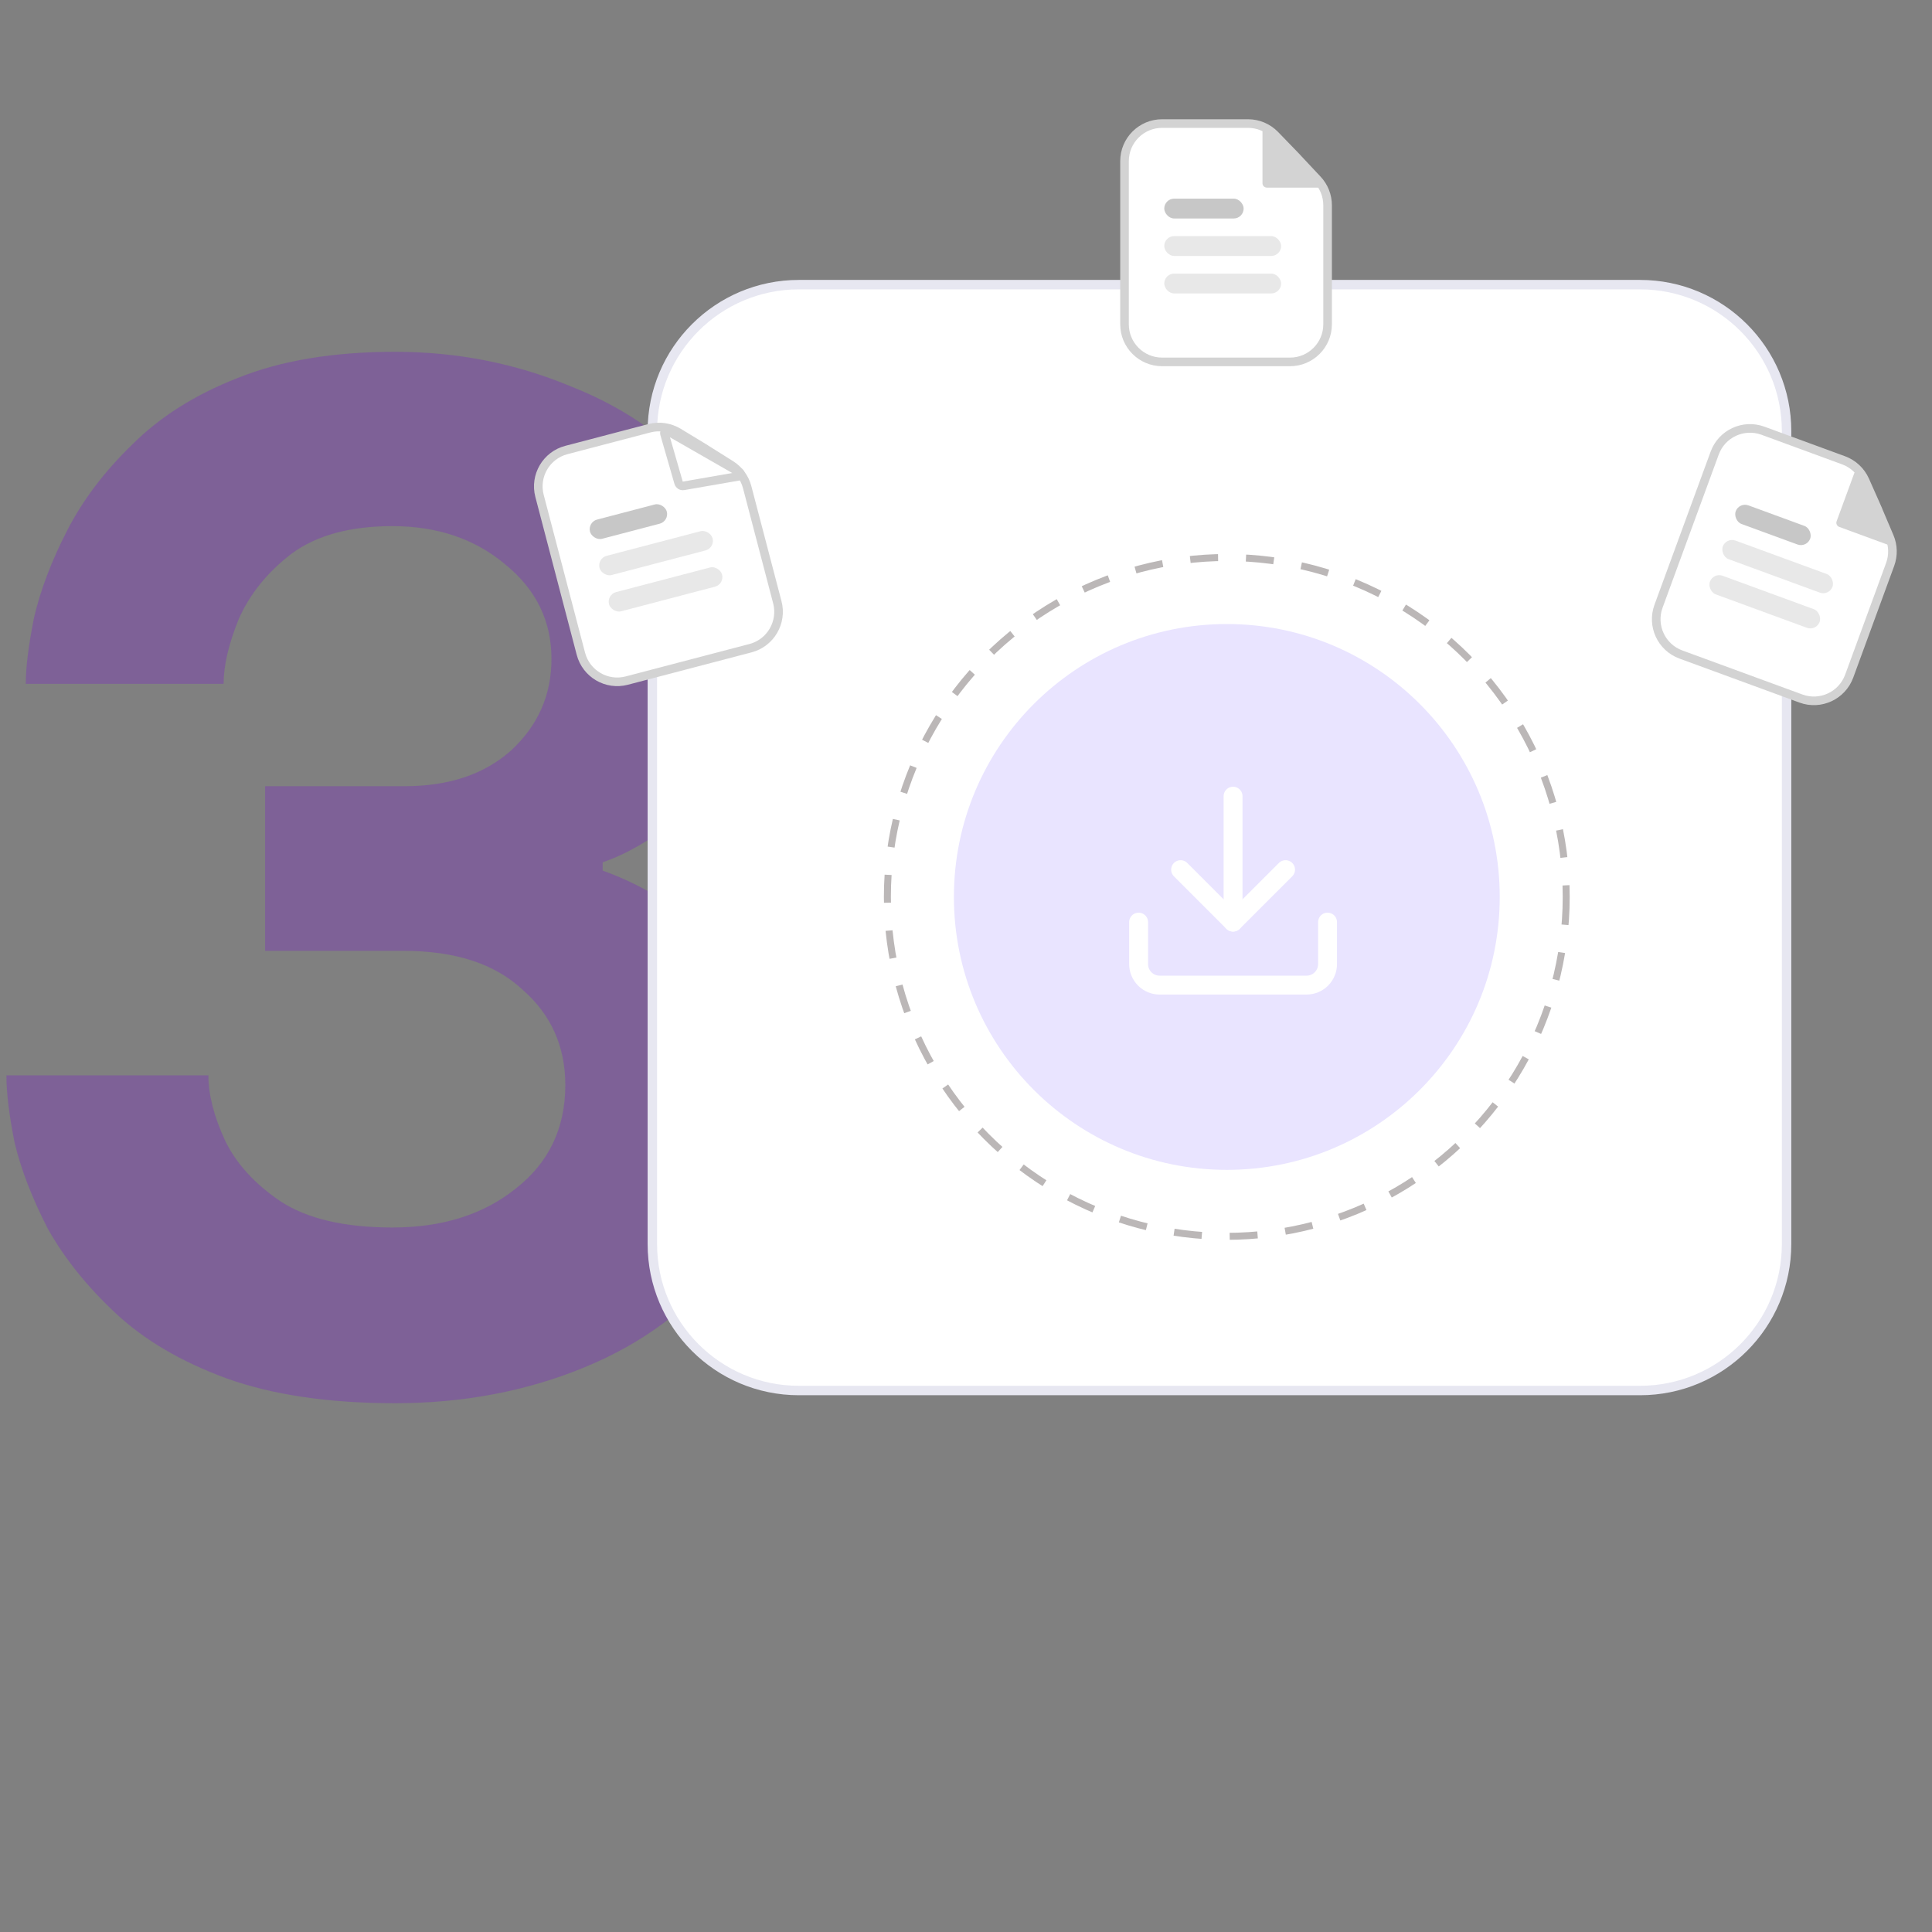
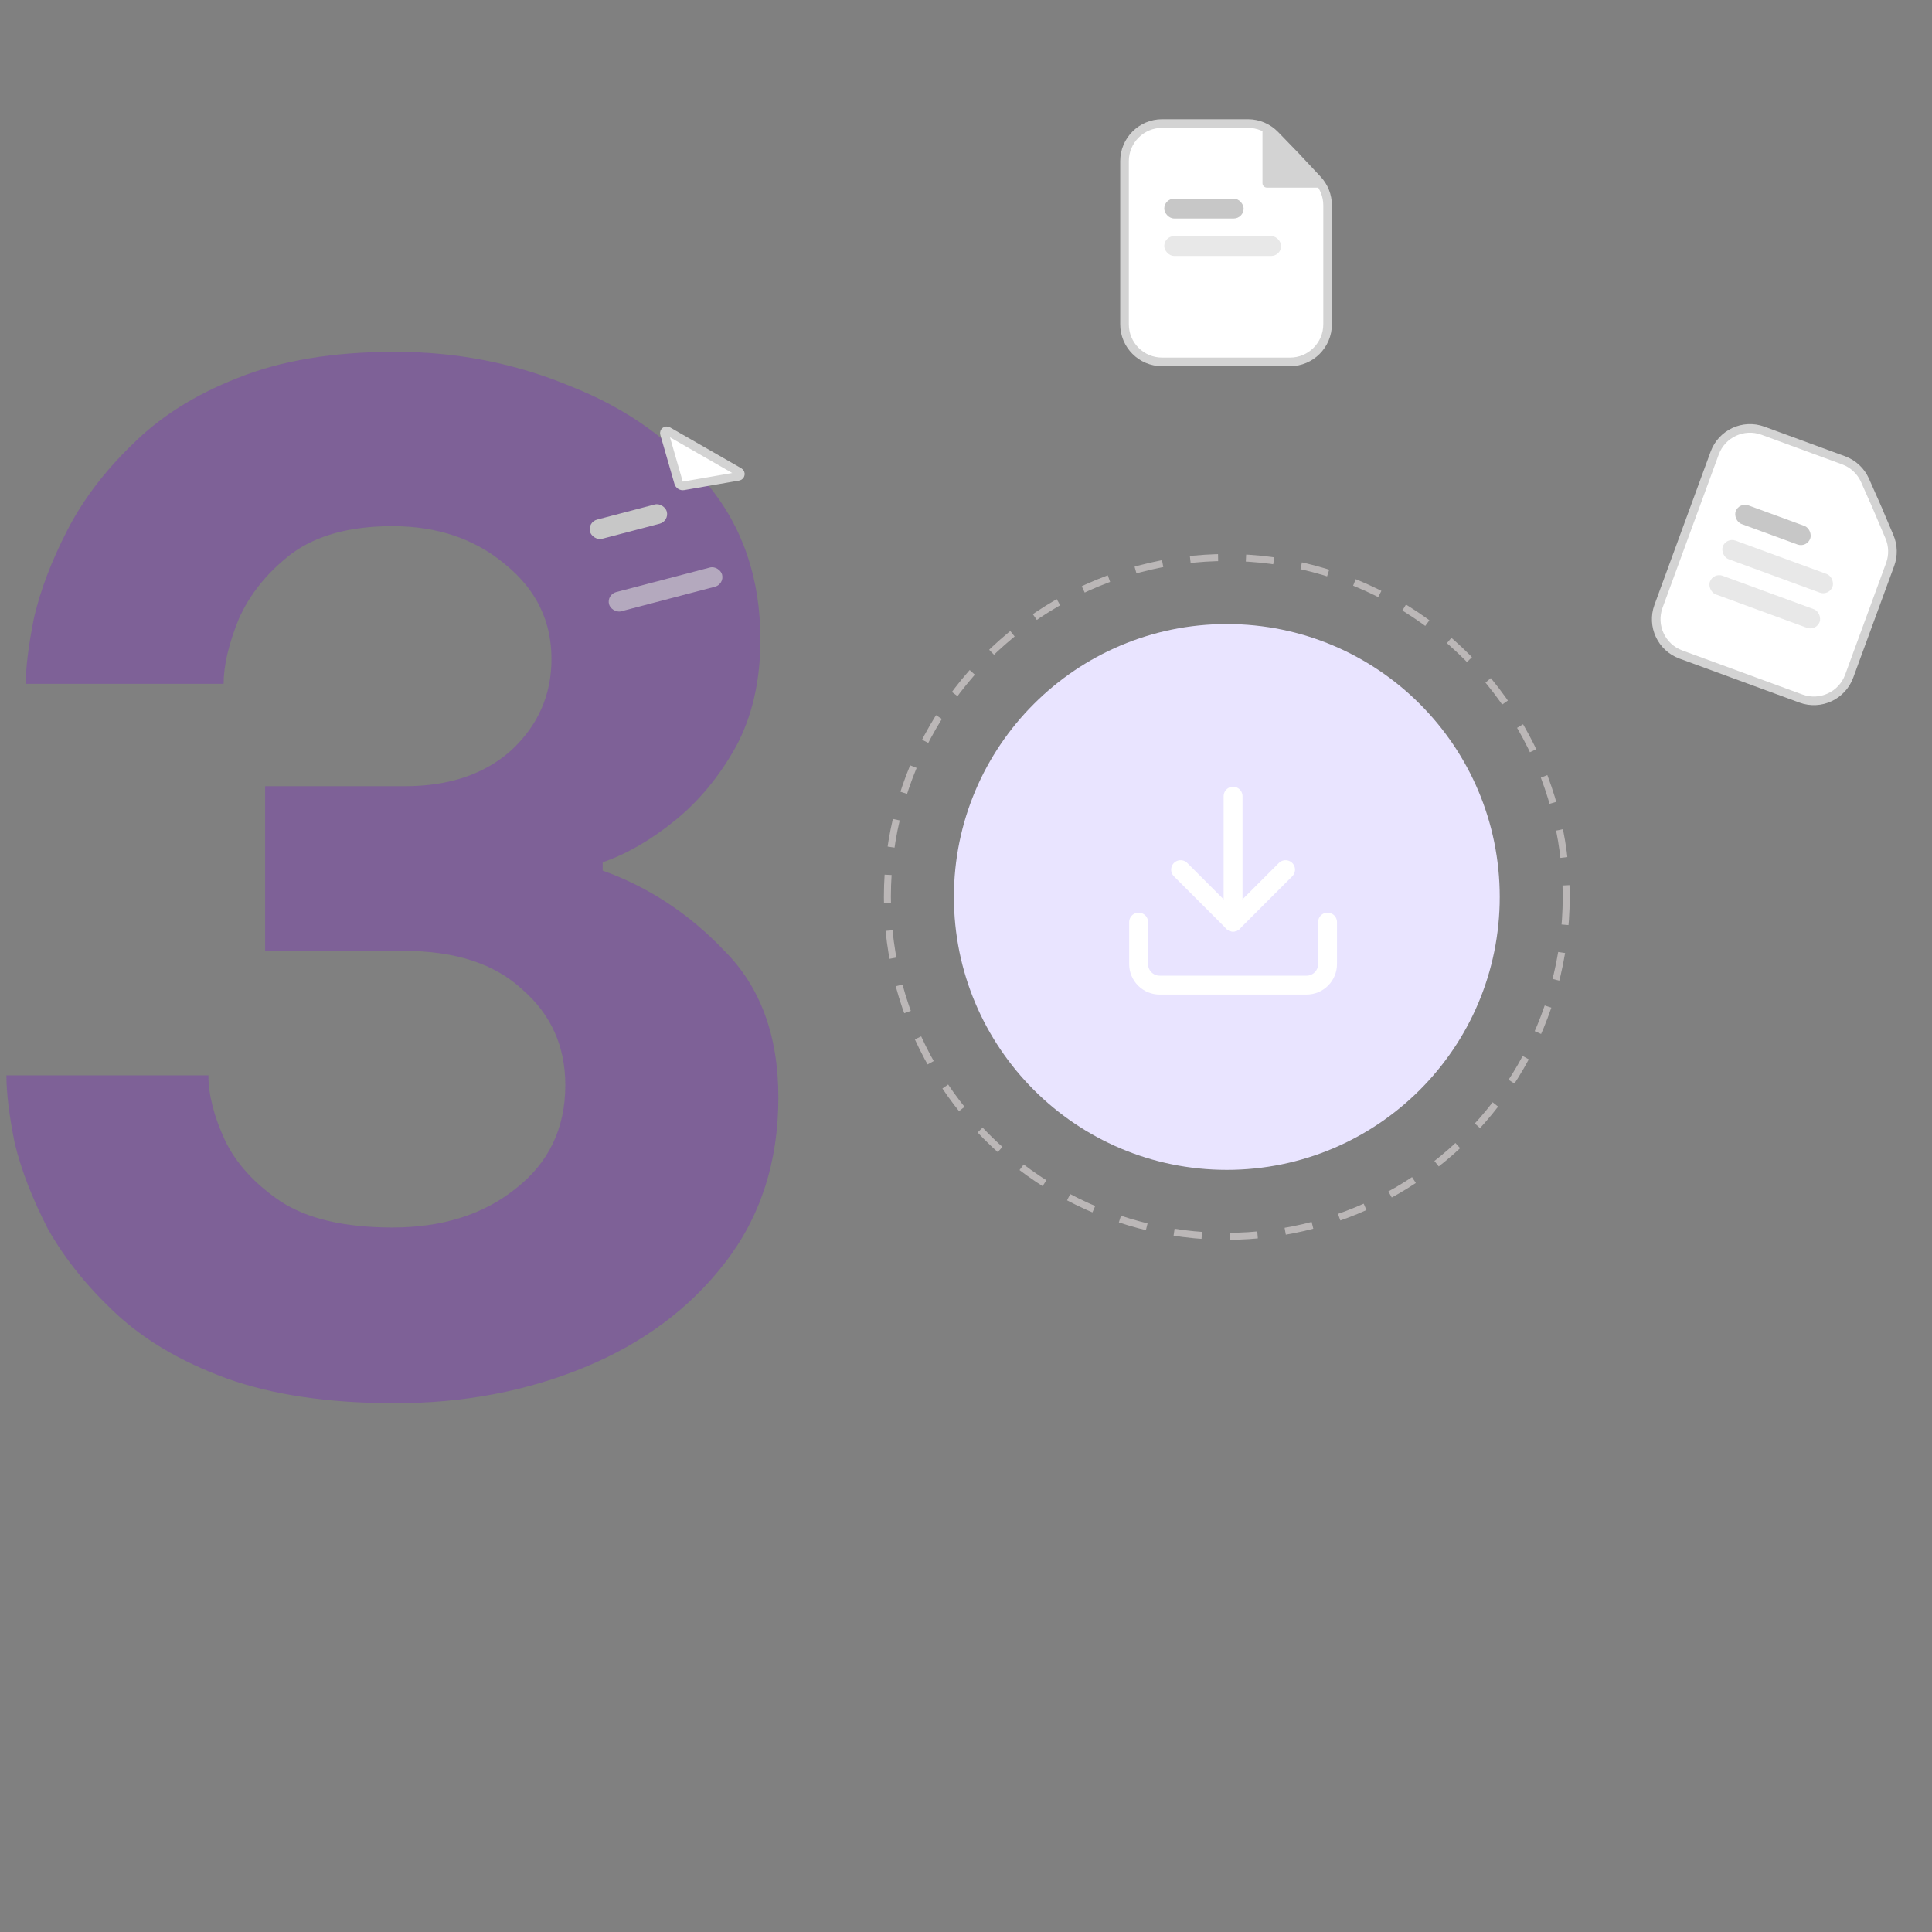
<svg xmlns="http://www.w3.org/2000/svg" width="81" height="81" viewBox="0 0 81 81" fill="none">
  <rect x="0" y="0" width="81" height="81" fill="#808080" stroke="none" />
  <path opacity="0.25" d="M16.567 58.83C13.783 58.83 11.424 58.482 9.491 57.786C7.596 57.09 6.05 56.181 4.851 55.06C3.652 53.939 2.705 52.759 2.009 51.522C1.352 50.246 0.888 49.047 0.617 47.926C0.385 46.766 0.269 45.819 0.269 45.084H8.737C8.737 45.896 8.969 46.805 9.433 47.81C9.897 48.777 10.67 49.627 11.753 50.362C12.874 51.097 14.44 51.464 16.451 51.464C18.539 51.464 20.26 50.923 21.613 49.84C23.005 48.757 23.701 47.307 23.701 45.49C23.701 43.866 23.102 42.532 21.903 41.488C20.743 40.405 19.08 39.864 16.915 39.864H11.115V32.962H16.973C18.829 32.962 20.318 32.459 21.439 31.454C22.56 30.41 23.121 29.134 23.121 27.626C23.121 26.041 22.483 24.726 21.207 23.682C19.931 22.599 18.346 22.058 16.451 22.058C14.672 22.058 13.261 22.445 12.217 23.218C11.212 23.991 10.477 24.9 10.013 25.944C9.588 26.988 9.375 27.897 9.375 28.67H1.081C1.081 27.974 1.197 27.046 1.429 25.886C1.7 24.726 2.164 23.508 2.821 22.232C3.478 20.956 4.387 19.757 5.547 18.636C6.707 17.476 8.176 16.548 9.955 15.852C11.772 15.117 13.976 14.75 16.567 14.75C19.158 14.75 21.613 15.233 23.933 16.2C26.292 17.128 28.206 18.501 29.675 20.318C31.144 22.097 31.879 24.262 31.879 26.814C31.879 28.554 31.531 30.062 30.835 31.338C30.139 32.575 29.288 33.6 28.283 34.412C27.278 35.224 26.272 35.804 25.267 36.152V36.5C27.2 37.196 28.902 38.317 30.371 39.864C31.879 41.372 32.633 43.421 32.633 46.012C32.633 48.719 31.879 51.039 30.371 52.972C28.902 54.867 26.949 56.317 24.513 57.322C22.077 58.327 19.428 58.83 16.567 58.83Z" fill="#7B07DE" />
-   <path d="M33.493 11.934H68.76C72.153 11.934 74.903 14.684 74.903 18.077V52.156C74.903 55.548 72.153 58.298 68.76 58.298H33.493C30.1 58.298 27.35 55.548 27.35 52.156V18.077C27.35 14.684 30.1 11.934 33.493 11.934Z" fill="white" stroke="#E7E7F1" stroke-width="0.396" />
-   <path d="M23.745 18.867L27.228 17.954C27.641 17.846 28.081 17.91 28.446 18.131L29.511 18.778L29.511 18.779L30.64 19.488C30.978 19.701 31.223 20.035 31.325 20.422L32.59 25.251C32.81 26.092 32.307 26.954 31.466 27.175L26.278 28.534C25.436 28.755 24.575 28.251 24.354 27.409L22.62 20.791C22.399 19.949 22.903 19.088 23.745 18.867Z" fill="white" stroke="#D3D3D3" stroke-width="0.361" />
  <path d="M28.45 20.238L27.858 18.184C27.834 18.101 27.924 18.031 27.999 18.074L30.992 19.791C31.07 19.836 31.049 19.954 30.96 19.97L28.659 20.369C28.566 20.386 28.476 20.329 28.45 20.238Z" fill="white" stroke="#D3D3D3" stroke-width="0.361" />
  <rect x="24.631" y="21.889" width="3.328" height="0.832" rx="0.416" transform="rotate(-14.684 24.631 21.889)" fill="#C7C7C7" />
-   <rect opacity="0.6" x="25.03" y="23.409" width="4.9" height="0.832" rx="0.416" transform="rotate(-14.684 25.03 23.409)" fill="#D9D9D9" />
  <rect opacity="0.6" x="25.428" y="24.929" width="4.9" height="0.832" rx="0.416" transform="rotate(-14.684 25.428 24.929)" fill="#D9D9D9" />
  <path d="M48.722 5.18H52.323C52.75 5.18 53.159 5.353 53.456 5.66L54.322 6.555V6.556L55.234 7.529C55.508 7.821 55.66 8.206 55.66 8.606V13.597C55.66 14.467 54.955 15.173 54.084 15.173H48.722C47.852 15.173 47.146 14.468 47.146 13.597V6.756C47.146 5.886 47.852 5.18 48.722 5.18Z" fill="white" stroke="#D3D3D3" stroke-width="0.361" />
  <path d="M52.93 7.681V5.533C52.93 5.369 53.127 5.287 53.244 5.402L55.428 7.549C55.545 7.665 55.463 7.866 55.298 7.866H53.115C53.013 7.866 52.93 7.783 52.93 7.681Z" fill="#D3D3D3" />
  <rect x="48.812" y="8.328" width="3.328" height="0.832" rx="0.416" fill="#C7C7C7" />
  <rect opacity="0.6" x="48.812" y="9.899" width="4.9" height="0.832" rx="0.416" fill="#D9D9D9" />
-   <rect opacity="0.6" x="48.812" y="11.471" width="4.9" height="0.832" rx="0.416" fill="#D9D9D9" />
  <path d="M73.912 18.058L77.292 19.298C77.693 19.445 78.017 19.748 78.191 20.138L78.696 21.277L78.695 21.278L79.217 22.505C79.373 22.873 79.383 23.287 79.246 23.663L77.528 28.349C77.228 29.166 76.323 29.586 75.506 29.287L70.472 27.441C69.654 27.141 69.235 26.236 69.534 25.418L71.889 18.996C72.189 18.178 73.094 17.759 73.912 18.058Z" fill="white" stroke="#D3D3D3" stroke-width="0.361" />
-   <path d="M77.001 21.854L77.741 19.838C77.797 19.684 78.011 19.674 78.081 19.823L79.392 22.59C79.463 22.74 79.317 22.9 79.161 22.843L77.111 22.091C77.016 22.056 76.966 21.95 77.001 21.854Z" fill="#D3D3D3" />
  <rect x="72.913" y="21.045" width="3.328" height="0.832" rx="0.416" transform="rotate(20.134 72.913 21.045)" fill="#C7C7C7" />
  <rect opacity="0.6" x="72.372" y="22.521" width="4.9" height="0.832" rx="0.416" transform="rotate(20.134 72.372 22.521)" fill="#D9D9D9" />
  <rect opacity="0.6" x="71.832" y="23.996" width="4.9" height="0.832" rx="0.416" transform="rotate(20.134 71.832 23.996)" fill="#D9D9D9" />
  <circle cx="51.434" cy="37.604" r="14.23" stroke="#BBB7B7" stroke-width="0.293" stroke-dasharray="1.17 1.17" />
  <circle cx="51.435" cy="37.605" r="11.442" fill="#E9E4FF" />
  <g clip-path="url(#clip0_2_582)">
    <path d="M55.658 38.66V40.421C55.658 40.654 55.565 40.878 55.4 41.043C55.235 41.208 55.011 41.301 54.778 41.301H48.617C48.384 41.301 48.16 41.208 47.995 41.043C47.83 40.878 47.737 40.654 47.737 40.421V38.66" stroke="white" stroke-width="0.792" stroke-linecap="round" stroke-linejoin="round" />
    <path d="M49.497 36.46L51.697 38.66L53.898 36.46" stroke="white" stroke-width="0.792" stroke-linecap="round" stroke-linejoin="round" />
    <path d="M51.697 38.66V33.38" stroke="white" stroke-width="0.792" stroke-linecap="round" stroke-linejoin="round" />
  </g>
  <defs>
    <clipPath id="clip0_2_582">
      <rect width="10.561" height="10.561" fill="white" transform="translate(46.417 32.06)" />
    </clipPath>
  </defs>
</svg>